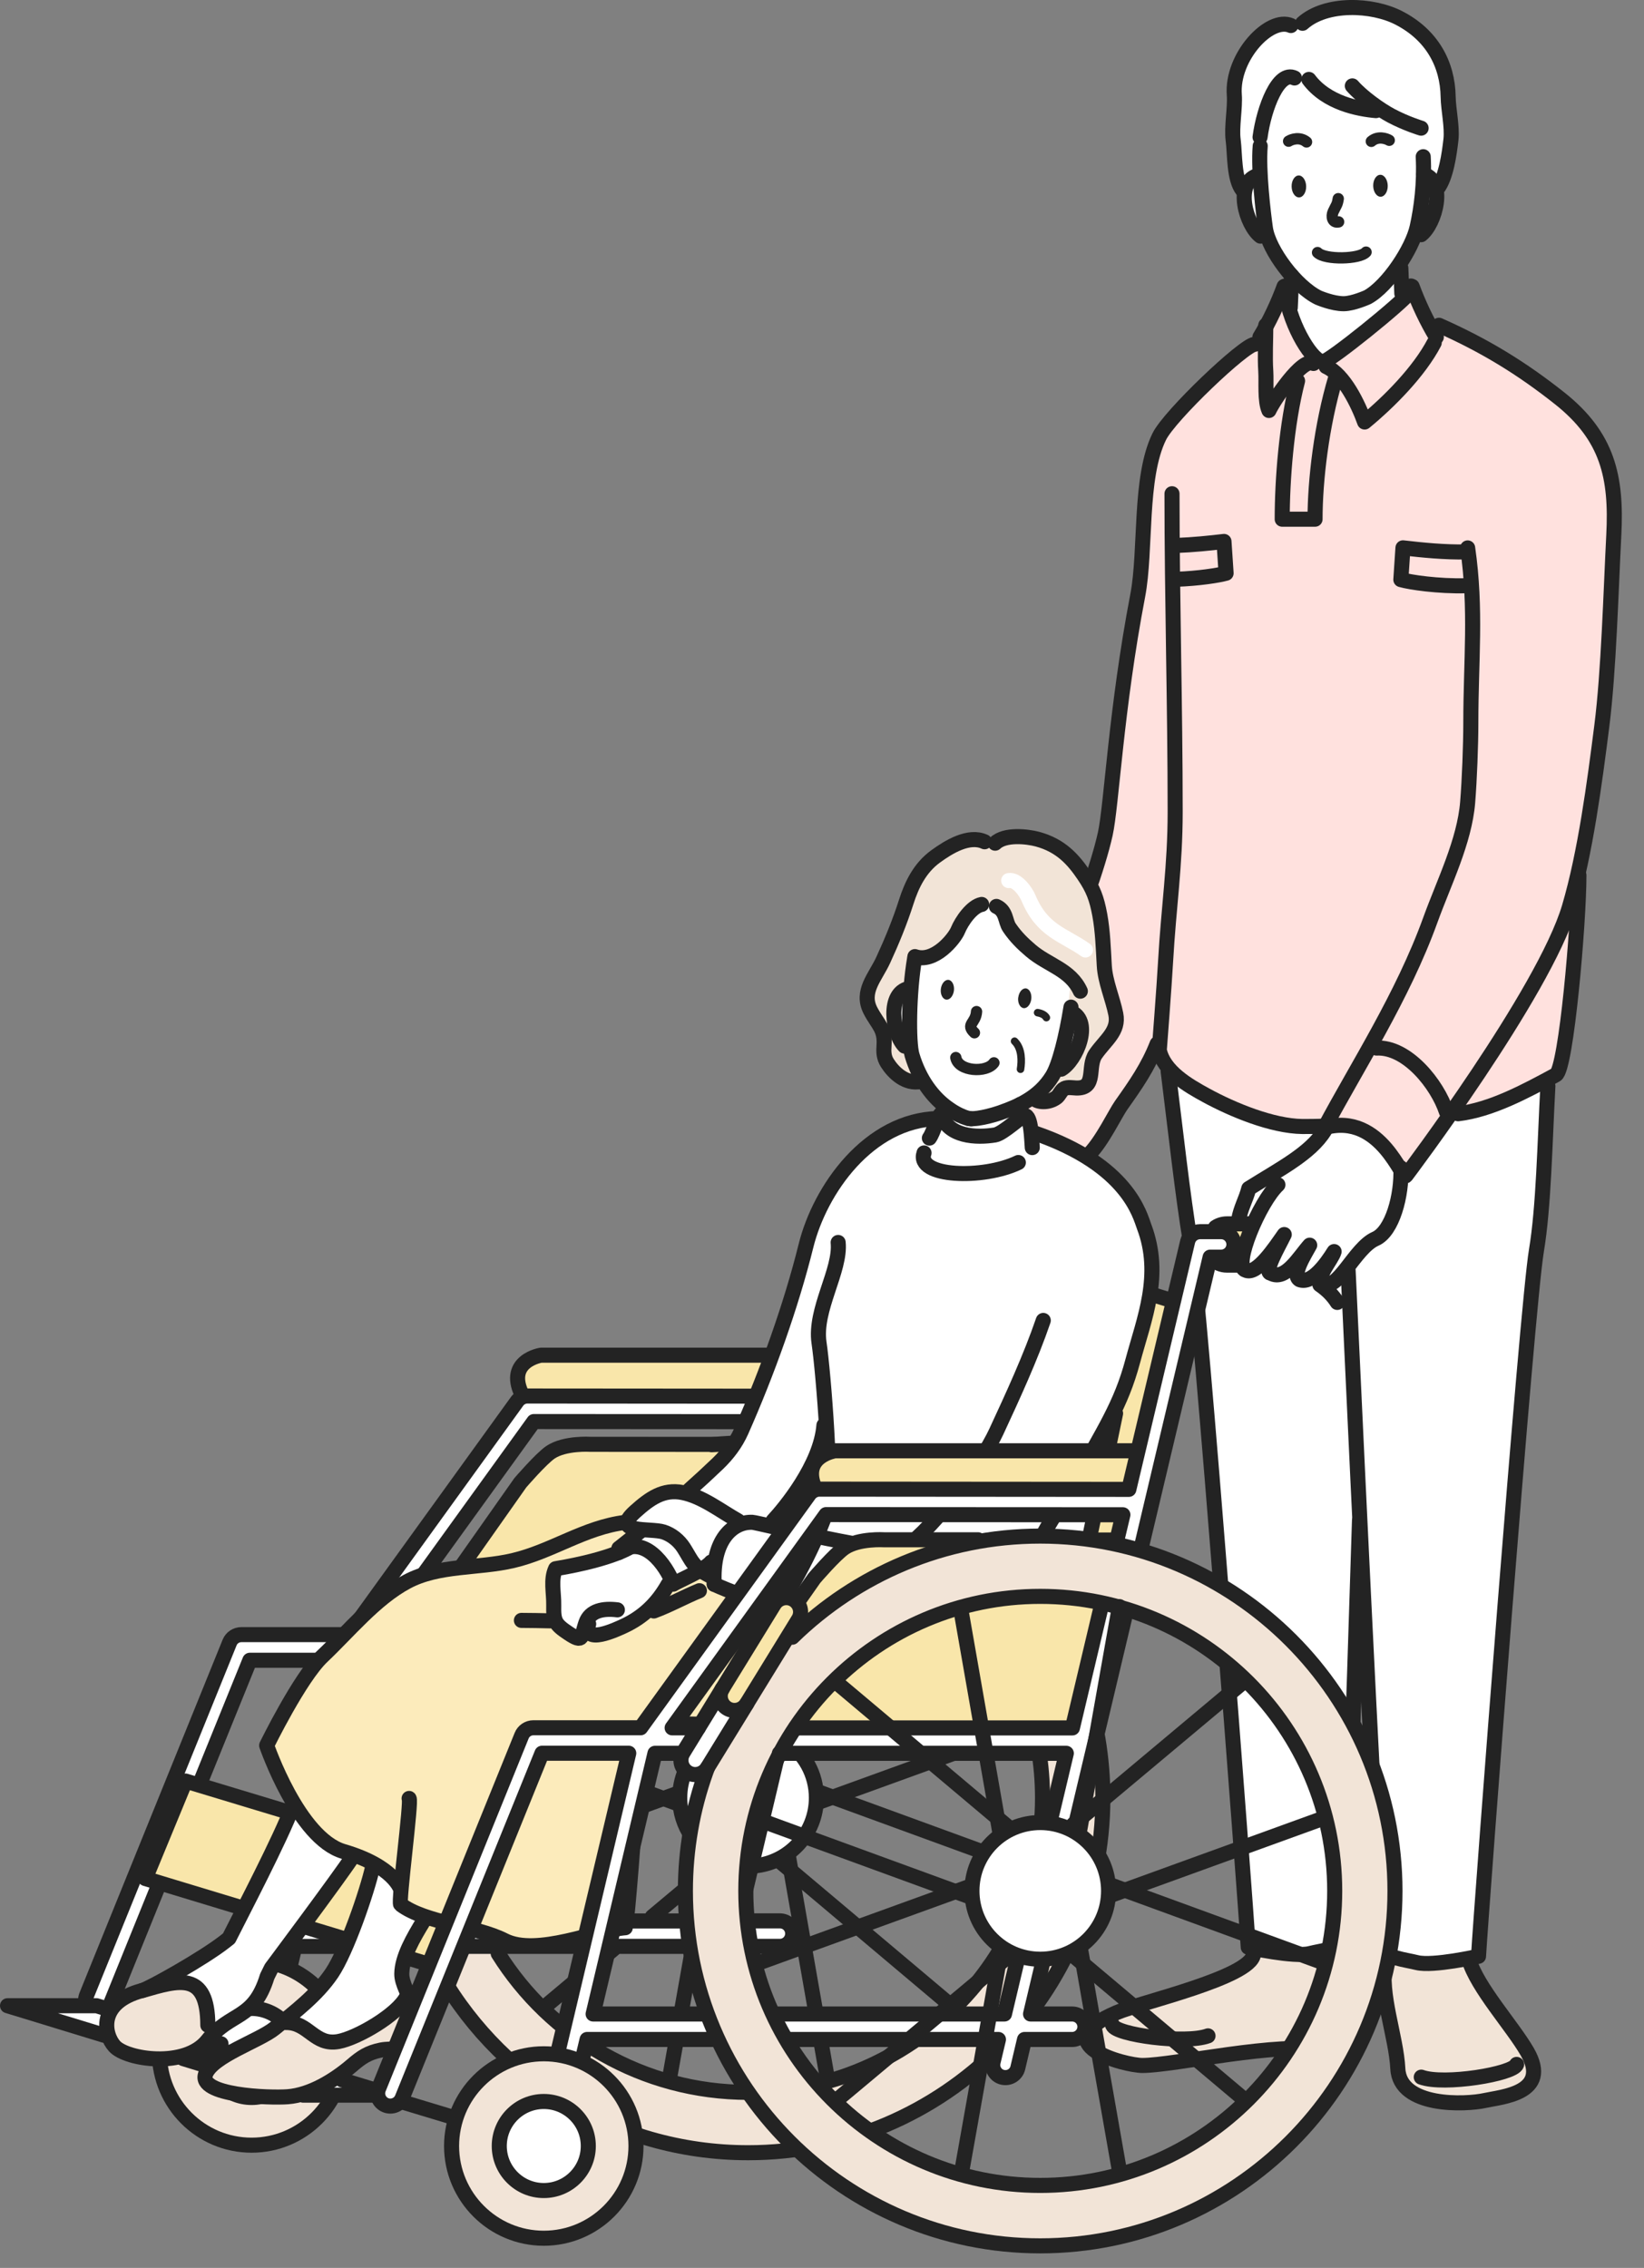
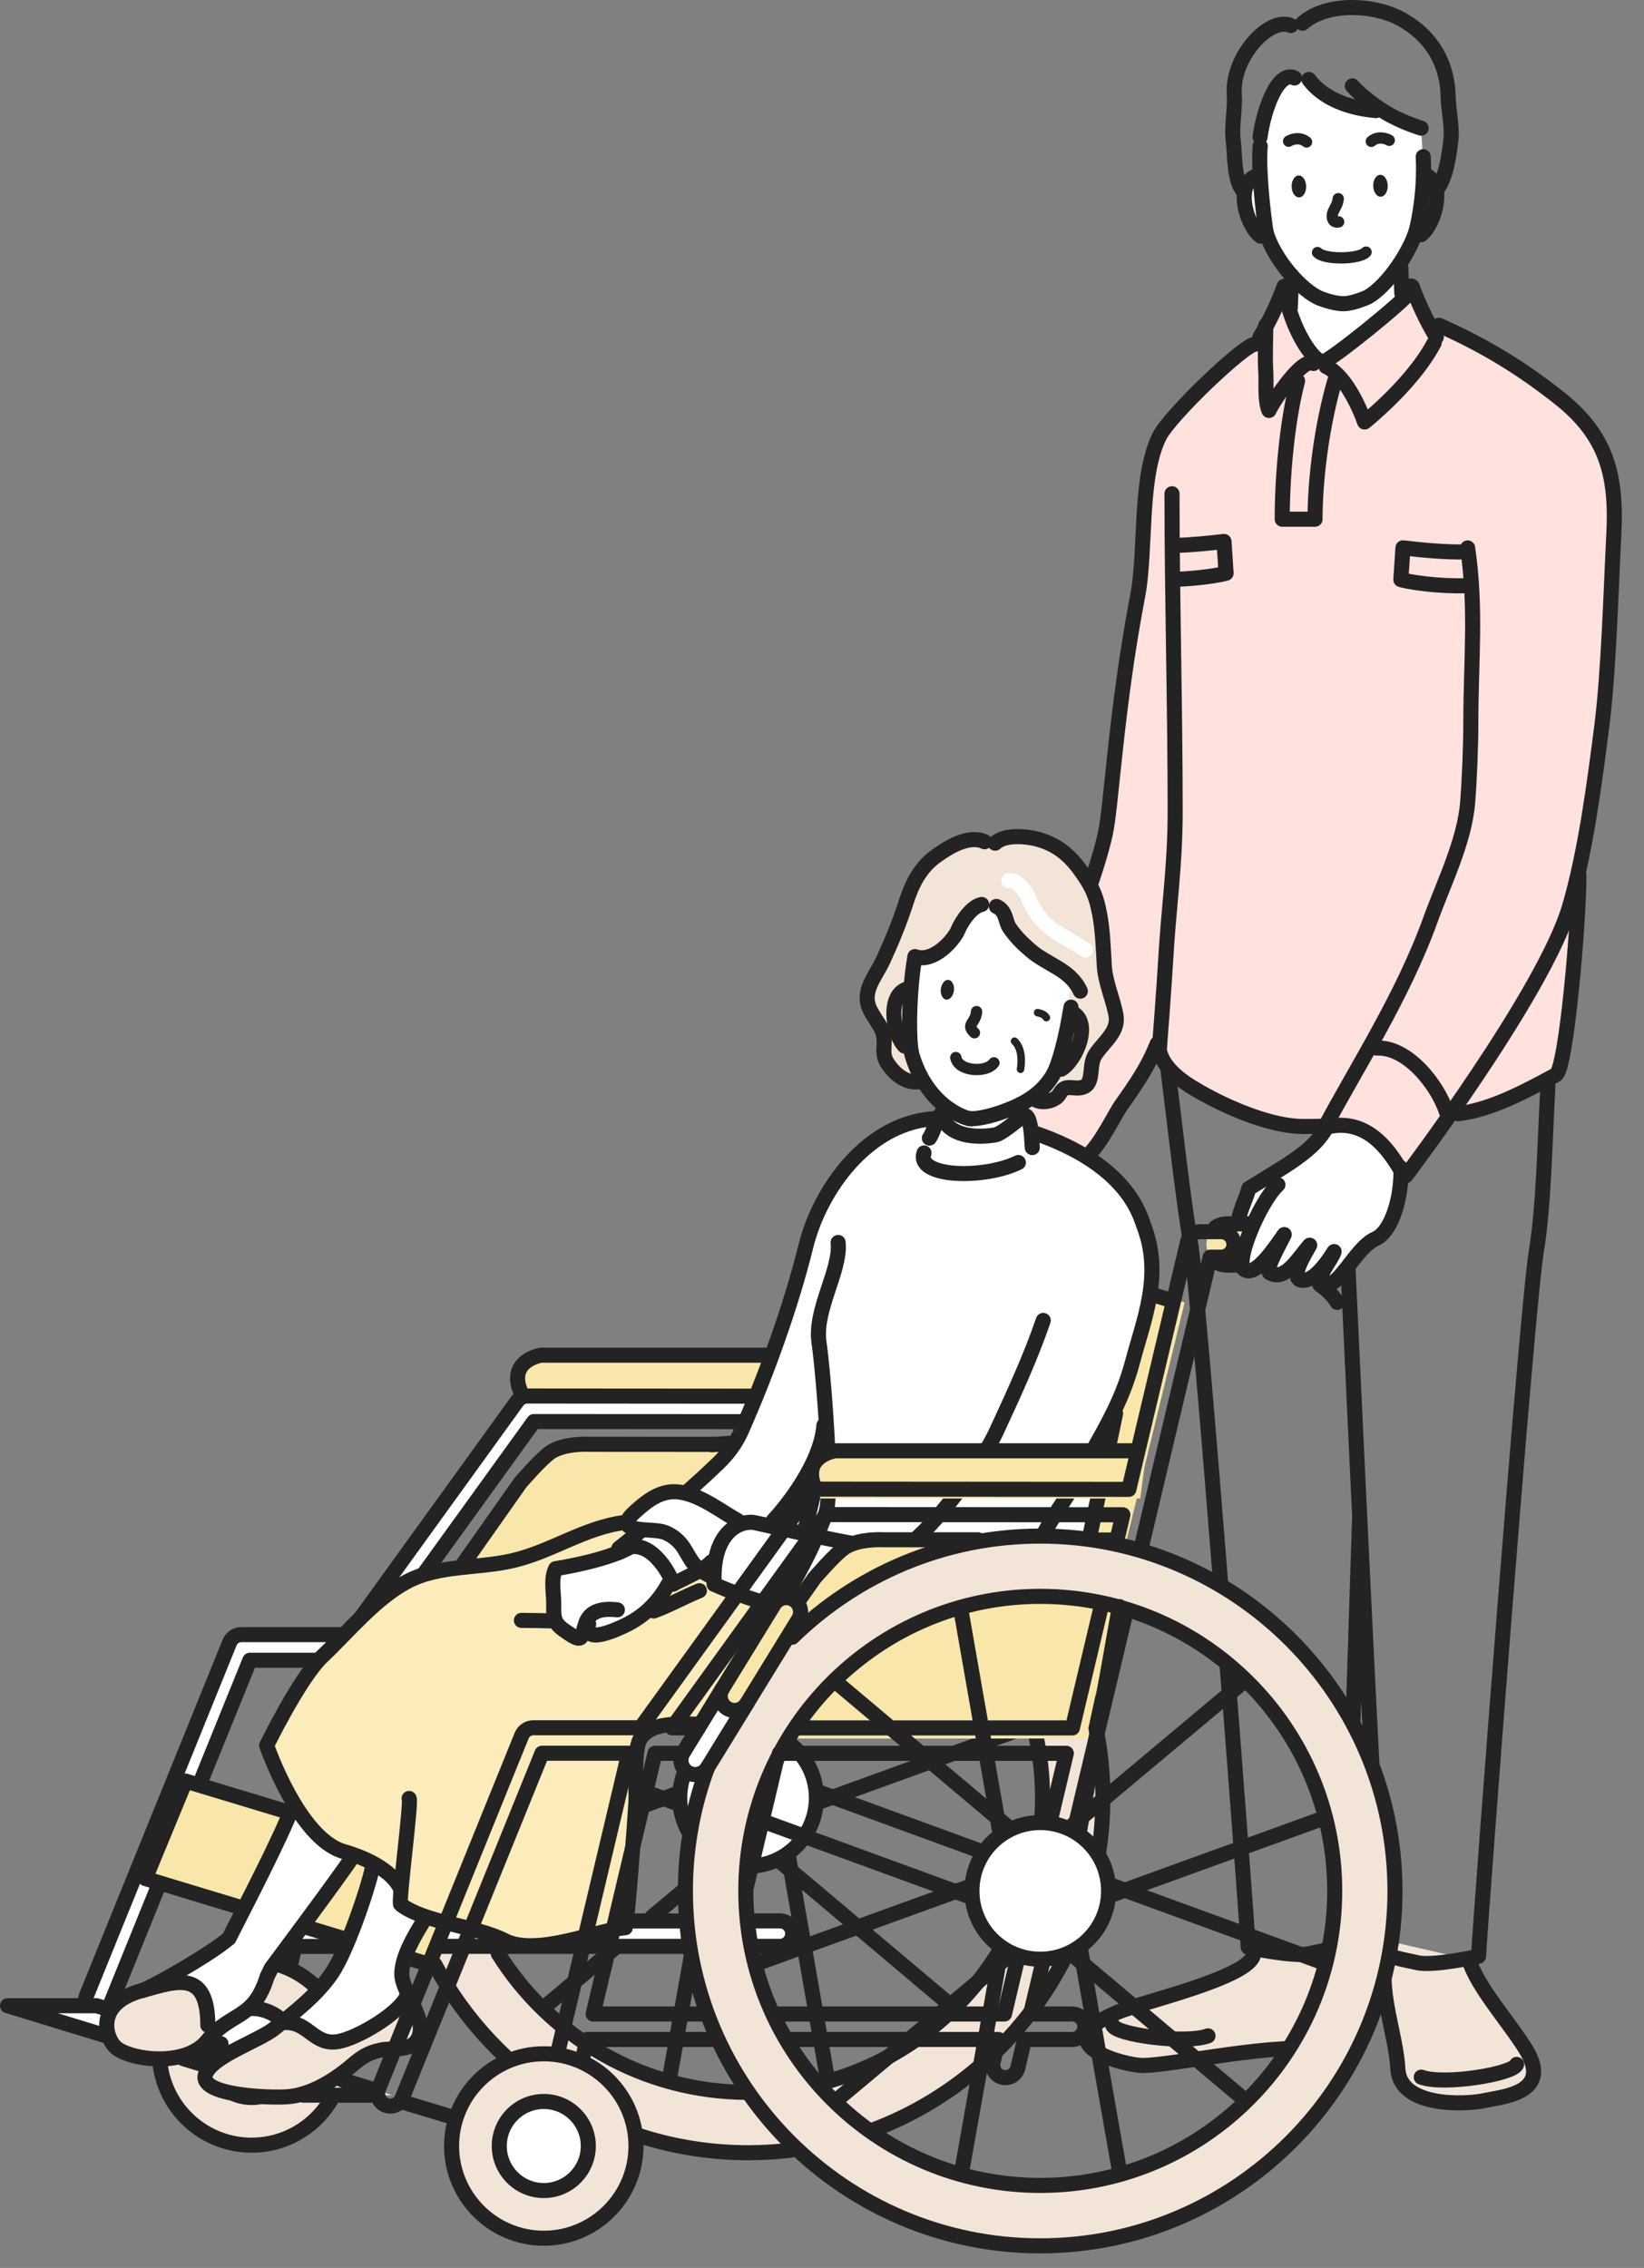
<svg xmlns="http://www.w3.org/2000/svg" id="_レイヤー_2" data-name="レイヤー_2" viewBox="0 0 218.25 301">
  <rect x="0" y="0" width="218.25" height="301" fill="#808080" stroke="none" />
  <defs>
    <style>
      .cls-1, .cls-2, .cls-3, .cls-4, .cls-5 {
        fill: none;
      }

      .cls-6 {
        fill: #fcebbb;
      }

      .cls-7 {
        fill: #232323;
      }

      .cls-8 {
        fill: #f9e6aa;
      }

      .cls-2, .cls-3, .cls-4, .cls-5 {
        stroke-linecap: round;
        stroke-linejoin: round;
      }

      .cls-2, .cls-3, .cls-5 {
        stroke: #232323;
      }

      .cls-3 {
        stroke-width: 1.5px;
      }

      .cls-4 {
        stroke: #fff;
      }

      .cls-4, .cls-5 {
        stroke-width: 2px;
      }

      .cls-9 {
        fill: #fff;
      }

      .cls-10 {
        fill: #ffe1de;
      }

      .cls-11 {
        fill: #f2e4d7;
      }
    </style>
  </defs>
  <g id="_コンテンツ" data-name="コンテンツ">
    <g>
      <path class="cls-11" d="M195.01,260.07l-9.96-2.29c-3.1,4.22.26,11.43.52,16.78.26,5.17,9.02,4.78,11.55,4.22,2.2-.49,8.8-.93,5.63-6.47-1.97-3.44-6.64-8.51-7.74-12.24Z" />
      <path class="cls-11" d="M166.41,259.4c-.42,3.06-15,6.36-18.14,7.7-9.85,4.22,1.12,7.03,3.38,7.03,4.25,0,18.28-3.24,24.19-1.97,3.94.84,3.4-8.48,1.69-13.08l-11.12.32Z" />
-       <path class="cls-9" d="M181.49,142.16l-27.59-8.69c1.33,8.5,2.71,22.81,4.12,31.29,1.27,7.6,7.3,87.05,7.69,93.68,0,0,6.04,1.36,8.16.84,1.53-.38,4.21-.68,4.5-1.69.34-1.17,1.27-28.61,2.13-56.4,1.35,28.23,2.77,56.42,3.12,57.61.29,1.01,2.97,1.31,4.5,1.69,2.11.52,8.16-.84,8.16-.84.4-6.63,6.43-86.08,7.69-93.68,1.41-8.48,1.07-23.14,2.4-31.64l-24.89,7.84Z" />
      <path class="cls-10" d="M207.07,52.87c-5.11-4.06-10.02-7.04-16.04-9.71l-.84.21-3.1-5.17c-.84,1.27-10.62,9.79-11.46,9.82-1.32.03-4.22-4.43-5-9.18l-4.08,6.86c-1.41.06-11.27,9.42-12.66,12.24-2.69,5.46-1.71,15.09-2.86,21.1-1.85,9.67-2.76,18.34-3.38,24.34-.36,3.39-.62,5.93-.93,7.3-1.97,8.86-10.99,29.01-14.14,37.77l12.03,4.71,4.22-6.47,4.78-8.16c-.07.89.28.84.28.84.61,2.83,3.75,4.66,6.23,6.01,3.54,1.93,8.76,4.08,12.75,4.13.92,0,1.96-.01,3.06-.06-.03.06-.07.13-.1.19.42-.12.82-.19,1.21-.24.34-.02.68-.04,1.03-.06,5.91.08,8.17,7.54,8.59,6.63,0,0,2.49-3.3,5.8-8.03.38-.04.74-.09,1.09-.13,4.39-.53,8.87-2.94,12.99-5.17,1.3-.7,2.9-19.86,3.04-27.17,1.39-6.22,2.3-13.22,3.06-19.14.92-7.22,1.22-17.97,1.59-25.32.39-7.71-.8-13.08-7.17-18.15Z" />
      <path class="cls-9" d="M189.01,23.13l-.35-6.11s-5.41-1.85-6.69-3.32l-.29.87c-2.39-.33-5.87-1.29-7.92-4.03l-1.9-.19c-2.12-1.04-4.04,3.92-4.57,7.85l.03,1.19c-.1,1.1-.45,3.94-.45,3.94-3,1.03-1.42,6.55.49,8.01l.73-.65c.33,1.47,1.36,3.33,2.66,4.99.46,1.01.33,5.94.33,5.94,0,0,3.01,6.06,4.5,6.05,1.27-.01,10.13-7.31,10.13-7.31,1.27-.7-.53-4.3.14-5.2,1.21-1.64,1.83-2.95,2.19-4.42l.64.42c1.89-1.49,3.37-7.05.35-8.02Z" />
-       <path class="cls-9" d="M192.25,12.85c.29-5.08-2.15-8.2-6.54-10.47-3.54-1.83-9.67-2.08-12.79.71l.05.04-1.59.25c-2.82-1.24-7.89,4.14-7.51,9.21.13,1.72-.38,4.26-.15,5.98.24,1.84.08,5.19,1.25,6.67l1.9-1.92.79-6.33c.53-3.92,2.09-7.68,4.21-6.65l.9.27,1-.08c2.35,3.14,6.59,3.94,8.9,4.14l.07-.54c.71.5,1.4.93,1.97,1.23,1.53.81,3.03,1.35,3.66,1.55l.35,6.32,1.27.41.87,1.36c1.15-1.5,1.57-4.65,1.78-6.49.19-1.72-.47-3.96-.37-5.68Z" />
      <path class="cls-9" d="M185.97,154.99s-1.97-3.52-3.94-4.5c-1.97-.98-5.77-1.13-5.77-1.13-.56.89-1.88,2.65-3.49,3.95l-.02-.05c-1.98,1.52-4.45,2.89-6.97,4.47-.35,1.42-1.09,2.62-1.34,4.15l2.63-.84c-1.67,3.25-2.9,7.2-1.73,7.53,1.48.77,3.98-3.08,5.14-4.72-.82,1.69-2.81,5.06-1.76,5.14,1.91,1.05,3.73-2.14,5.14-3.73-.77,1.4-2.39,3.94-1.34,4.58,1.62.63,3.59-2.14,4.58-3.73-.34,1.16-2.39,3.24-1.55,4.22,1.97,1.27,4.27-4.7,7.03-5.91,2.25-.98,3.54-5.78,3.38-9.42Z" />
      <g>
        <path class="cls-5" d="M188.94,20.8c.19,3.5-.25,6.82-.8,9.3-.63,2.88-3.86,7.84-6.59,9.34,0,0-1.89.86-3.16.87-1.49.01-3.38-.81-3.38-.81-2.97-1.45-6.6-6.3-7.02-9.22-.26-1.83-.97-7.67-.69-10.9" />
        <path class="cls-3" d="M177.66,26.37c-.13.85-.27.85-.67,1.72-.29.63-.12,1.54.72,1.36" />
        <path class="cls-7" d="M182.3,24.68c.02.81.47,1.45,1,1.43.53-.01.95-.68.93-1.48-.02-.8-.47-1.45-1-1.43-.53.01-.95.68-.93,1.48Z" />
        <path class="cls-7" d="M171.47,24.77c.02.81.47,1.45,1,1.43.53-.01.95-.68.93-1.48-.02-.8-.47-1.45-1-1.43-.53.01-.95.68-.93,1.48Z" />
        <path class="cls-3" d="M182.05,18.76c.89-.76,2-.37,2.38-.14" />
        <path class="cls-3" d="M173.45,18.84c-.91-.74-2.01-.34-2.38-.1" />
        <path class="cls-3" d="M174.91,33.52c.99,1,5.6.9,6.44-.06" />
        <line class="cls-5" x1="185.97" y1="35.57" x2="186.1" y2="38.96" />
        <line class="cls-5" x1="171.48" y1="36.59" x2="171.29" y2="40.84" />
        <path class="cls-5" d="M155.08,142.18c.96,7.7,1.94,16.59,2.94,22.58,1.27,7.6,7.3,87.05,7.69,93.68,0,0,6.04,1.36,8.16.84,1.53-.38,4.21-.68,4.5-1.69.34-1.16,1.25-28.2,2.11-55.78" />
        <path class="cls-5" d="M205.49,144.15c-.41,7.56-.56,16.09-1.52,21.81-1.27,7.6-7.3,87.05-7.69,93.68,0,0-6.04,1.36-8.16.84-1.53-.38-4.21-.68-4.5-1.69-.48-1.67-3.1-56.68-4.65-90.16" />
        <path class="cls-5" d="M195.01,260.07c1.09,3.73,5.76,8.8,7.74,12.24,3.17,5.54-3.43,5.98-5.63,6.47-2.53.56-11.29.95-11.55-4.22-.22-4.34-2.46-9.9-1.65-14.1" />
        <path class="cls-5" d="M201.34,273.99c-.42,1.27-9.65,2.8-12.66,1.69" />
        <path class="cls-5" d="M166.85,23.33c-3,1.03-1.42,6.55.49,8.01" />
        <path class="cls-5" d="M189.01,23.13c3.02.97,1.54,6.53-.35,8.02" />
        <path class="cls-5" d="M170.64,38.84c.78,4.75,3.68,9.22,5,9.18.84-.02,10.62-7.92,11.46-9.18" />
        <path class="cls-5" d="M170.85,38.2c-.16-.09-.04-.37-.38-.18-.8,2.19-1.96,4.68-3.21,6.72" />
        <path class="cls-5" d="M187.09,38.2c.16-.09.04-.37.38-.18.8,2.19,1.96,4.68,3.21,6.72" />
        <path class="cls-5" d="M194.61,77.74c-3.66.1-7.43-.46-8.64-.81l.28-4.22c2.56.3,5.6.6,8.36.54" />
        <path class="cls-5" d="M156.18,76.88c2.93-.1,5.6-.52,6.59-.8l-.28-4.22c-1.92.23-4.12.45-6.26.53" />
        <path class="cls-5" d="M173.76,10.54c2.35,3.14,6.59,3.94,8.9,4.14" />
        <path class="cls-5" d="M179.53,11.4c1.28,1.47,3.67,3.17,5.16,3.96,2,1.06,3.97,1.65,3.97,1.65" />
        <path class="cls-5" d="M171.85,10.35c-2.12-1.04-4.04,3.92-4.57,7.85" />
        <path class="cls-5" d="M172.92,3.09c3.12-2.79,9.25-2.54,12.79-.71,4.39,2.26,6.47,6.13,6.54,10.47.03,1.73.56,3.96.37,5.68-.21,1.84-.63,4.99-1.78,6.49" />
        <path class="cls-5" d="M171.37,3.39c-2.82-1.24-7.89,4.14-7.51,9.21.13,1.72-.38,4.26-.15,5.98.24,1.84.08,5.19,1.25,6.67" />
        <path class="cls-5" d="M177.32,50.13c-1.88,6.29-2.74,13.61-2.74,18.78h-4.36c0-5.17.56-12.66,2.04-18.36" />
        <path class="cls-5" d="M168.04,43.17c0,2.03-.13,4.1,0,6.12.09,1.45-.15,3.91.42,5.19.6-1.31,4.46-7.15,5.91-6.24" />
        <path class="cls-5" d="M176.05,48.65c2.39,1.07,4.27,5.03,5.11,7.36,3.27-2.69,7.23-6.68,9.24-10.52" />
        <path class="cls-5" d="M166.56,45.7c-1.41.06-11.27,9.42-12.66,12.24-2.69,5.46-1.71,15.09-2.86,21.1-2.9,15.13-3.47,27.85-4.31,31.65-1.97,8.86-9.93,26.69-13.08,35.45" />
        <path class="cls-5" d="M191.03,43.17c6.02,2.67,10.92,5.65,16.04,9.71,6.37,5.06,7.57,10.43,7.17,18.15-.38,7.35-.67,18.09-1.59,25.32-.96,7.54-2.18,16.84-4.31,24.05-3.38,11.39-21.66,35.59-21.66,35.59-.46,1.01-3.24-8.44-10.83-6.33,4.22-7.95,10.37-17.4,14.04-27.57,1.81-5,4.53-10.41,4.95-15.61.24-2.94.42-7.6.42-10.55,0-8.23.76-15.04-.42-23.21" />
        <path class="cls-5" d="M193.57,147.82c4.39-.53,8.87-2.94,12.99-5.17,1.36-.74,3.05-20.11,3.05-26.48" />
        <path class="cls-5" d="M155.59,65.53c0,14.07.42,28.2.42,42.2,0,7.22-.87,12.71-1.27,19.83-.18,3.27-.84,11.81-.84,11.81.61,2.83,3.75,4.66,6.23,6.01,3.54,1.93,8.76,4.08,12.75,4.13.89,0,1.87,0,2.92-.05" />
        <path class="cls-5" d="M182.73,139.1c4.09-.22,8.09,4.83,9.28,8.44" />
        <path class="cls-5" d="M144.62,153.16c1.69-1.69,3.46-5.4,4.22-6.47,1.92-2.71,3.56-5.05,4.78-8.16" />
        <path class="cls-5" d="M166.41,259.4c-.42,3.06-15,6.36-18.14,7.7-9.85,4.22,1.12,7.03,3.38,7.03,4.25,0,18.28-3.24,24.19-1.97,3.94.84,3.4-8.48,1.69-13.08" />
        <path class="cls-5" d="M147.71,268.79c.42,1.27,9.65,2.52,12.66,1.41" />
        <rect class="cls-1" x="209.39" y="60.68" width="8.86" height="19.83" />
      </g>
      <path class="cls-11" d="M52.2,238.61c0,25.97,21.13,47.1,47.1,47.1s47.1-21.13,47.1-47.1-21.13-47.1-47.1-47.1-47.1,21.13-47.1,47.1ZM60.22,238.61c0-21.55,17.53-39.09,39.09-39.09s39.09,17.53,39.09,39.09-17.53,39.09-39.09,39.09-39.09-17.53-39.09-39.09Z" />
      <path class="cls-11" d="M21.16,272.47c0,6.75,5.49,12.24,12.24,12.24s12.24-5.49,12.24-12.24-5.49-12.24-12.24-12.24-12.24,5.49-12.24,12.24Z" />
      <circle class="cls-9" cx="33.4" cy="272.47" r="5.91" />
      <path class="cls-8" d="M73.09,192.73c-1.27.84-4.02,4.06-4.02,4.06l-14.97,21.26,49.58-.4,7.17-25.95-32.49-.02s-3.38-.22-5.27,1.05Z" />
      <path class="cls-8" d="M69.93,186.19l41.49-.11,1.76-6.22h-41.35s-5.49.84-1.9,6.33Z" />
      <circle class="cls-9" cx="99.31" cy="238.61" r="9.07" />
      <path class="cls-9" d="M137.74,151.14l-17.2-.03c-.78,0-1.46.54-1.64,1.3l-7.81,32.91-41.07-.03c-.54,0-1.05.26-1.37.7l-22.37,30.97h-14.24c-.69,0-1.31.42-1.56,1.05l-18.99,46.84c-.35.86.07,1.85.93,2.2.86.35,1.85-.07,2.2-.93,0,0,17.74-43.77,18.56-45.78h11.52l-9.33,39.3c-.21.91.35,1.82,1.25,2.03.91.22,1.82-.35,2.03-1.25,0,0,.18-.77.5-2.1h54.62l-.71,2.99c-.21.91.35,1.82,1.25,2.03.91.22,1.82-.35,2.03-1.25,0,0,.32-1.36.89-3.77h6.32c.93,0,1.69-.75,1.69-1.69s-.75-1.69-1.69-1.69h-5.52c5.62-23.69,23.33-98.32,23.84-100.45,2.27,0,15.87.02,15.87.02.93,0,1.69-.75,1.69-1.69,0-.93-.75-1.69-1.68-1.69ZM94.56,254.95h-54.62c2.44-10.29,7.52-31.71,8.21-34.6h54.62l-8.21,34.6ZM103.57,216.97h-53.13c5.55-7.68,19.66-27.22,20.43-28.3,1.46,0,32.22.02,39.41.02l-6.71,28.27Z" />
      <polygon class="cls-8" points="19.43 249.1 57.97 260.63 63.45 247.91 24.91 236.38 19.43 249.1" />
      <g>
        <g>
          <path class="cls-5" d="M57.74,260.75c7.94,14.84,23.59,24.96,41.57,24.96,25.97,0,47.1-21.13,47.1-47.1,0-21.1-13.95-39.01-33.11-44.98M55.67,220.86c-2.24,5.48-3.47,11.47-3.47,17.74,0,5.53.96,10.84,2.72,15.77M103.89,191.72c-1.51-.15-3.04-.22-4.59-.22s-3.23.08-4.81.24M63.52,254.31c-2.12-4.81-3.3-10.12-3.3-15.71,0-6.36,1.53-12.37,4.23-17.68M110.92,201.28c15.9,4.96,27.48,19.82,27.48,37.33,0,21.55-17.53,39.09-39.09,39.09-13.97,0-26.26-7.37-33.17-18.42" />
          <path class="cls-5" d="M95.87,247c-3.3-1.35-5.63-4.6-5.63-8.4,0-5.01,4.06-9.07,9.07-9.07.26,0,.52.01.78.03" />
          <path class="cls-5" d="M104.37,231.08c2.42,1.63,4.01,4.39,4.01,7.53,0,4.74-3.64,8.64-8.28,9.04" />
          <line class="cls-5" x1="104.59" y1="230.29" x2="106.99" y2="216.8" />
          <line class="cls-5" x1="92.23" y1="221.04" x2="93.85" y2="230.3" />
          <line class="cls-5" x1="94.92" y1="230.02" x2="83.68" y2="220.56" />
          <line class="cls-5" x1="61.94" y1="229.16" x2="89.78" y2="239.32" />
          <line class="cls-5" x1="90" y1="238" x2="61.95" y2="248.16" />
          <line class="cls-5" x1="86.6" y1="254.38" x2="95.11" y2="247.26" />
          <line class="cls-5" x1="72.37" y1="266.3" x2="81.44" y2="258.7" />
          <line class="cls-5" x1="91.88" y1="258.98" x2="88.92" y2="275.64" />
          <line class="cls-5" x1="94.16" y1="246.17" x2="92.69" y2="254.41" />
          <line class="cls-5" x1="109.85" y1="275.92" x2="104.64" y2="246.2" />
          <line class="cls-5" x1="103.57" y1="247.08" x2="126.26" y2="266.19" />
          <line class="cls-5" x1="136.79" y1="248.1" x2="108.7" y2="237.84" />
          <line class="cls-5" x1="108.56" y1="239.24" x2="136.54" y2="229.1" />
          <line class="cls-5" x1="126.03" y1="211.1" x2="104.11" y2="229.45" />
        </g>
        <path class="cls-5" d="M21.16,272.47c0,6.75,5.49,12.24,12.24,12.24s12.24-5.49,12.24-12.24-5.49-12.24-12.24-12.24-12.24,5.49-12.24,12.24ZM27.49,272.47c0-3.26,2.65-5.91,5.91-5.91s5.91,2.65,5.91,5.91-2.65,5.91-5.91,5.91-5.91-2.65-5.91-5.91Z" />
        <path class="cls-5" d="M26.72,236.25c3.33-8.22,6.13-15.13,6.45-15.9h11.52l-9.33,39.3M58.53,258.32h35.23l-.71,2.99c-.21.91.35,1.82,1.25,2.03.91.22,1.82-.35,2.03-1.25,0,0,.32-1.36.89-3.77h6.32c.93,0,1.69-.75,1.69-1.69s-.75-1.69-1.69-1.69h-5.52c5.62-23.69,23.33-98.32,23.84-100.45,2.27,0,15.87.02,15.87.02.93,0,1.69-.75,1.69-1.69,0-.93-.75-1.69-1.68-1.69l-17.2-.03c-.78,0-1.46.54-1.64,1.3l-7.81,32.91-41.07-.03c-.54,0-1.05.26-1.37.7l-22.37,30.97h-14.24c-.69,0-1.31.42-1.56,1.05l-18.99,46.84c-.35.86.07,1.85.93,2.2.86.35,1.85-.07,2.2-.93,0,0,2.85-7.03,6.31-15.58M38.65,260.43s.18-.77.5-2.1h10.1M39.95,254.95c2.44-10.29,7.52-31.71,8.21-34.6h54.62l-8.21,34.6h-34.98M103.57,216.97h-53.13c5.55-7.68,19.66-27.22,20.43-28.3,1.46,0,32.22.02,39.41.02l-6.71,28.27Z" />
        <path class="cls-5" d="M55.4,216.21l13.67-19.41s2.76-3.21,4.02-4.06c1.9-1.27,5.27-1.05,5.27-1.05l30.59.02" />
        <path class="cls-5" d="M111.49,179.86h-39.66s-4.65.72-2.59,5.11" />
      </g>
      <polygon class="cls-8" points="148.27 209.71 116.48 200.43 125.49 163.57 157.27 172.86 148.27 209.71" />
      <polygon class="cls-9" points="12.82 266.2 1 266.2 17.53 271.25 29.34 271.25 12.82 266.2" />
      <polygon class="cls-9" points="52.06 278.07 33.35 272.38 21.54 272.38 40.24 278.07 52.06 278.07" />
      <path class="cls-11" d="M20.09,263.64c-.59.3-1.02.5-1.21.55-5.99,1.6-5.07,5.85-3.68,7.39,1.59,1.78,9.39,2.97,12.35-.76.04-.05.07-.09.11-.13.27-8.26-2.07-8.16-7.56-7.04Z" />
      <path class="cls-9" d="M38.91,239.6c-1.69,4.5-6.82,14.28-8.51,17.65l-.6.47c-2.26,1.77-7.3,4.7-9.7,5.91,5.49-1.12,7.83-1.22,7.56,7.04,3.02-3.7,6.03-2.57,7.81-8.36l.56-1.13s9.08-12.16,10.69-14.63l-7.81-6.96Z" />
      <path class="cls-9" d="M44.94,270.95c2.14-.4,6.71-2.45,9.46-5.8-.56-1.16-1.08-2.28-1.07-3.2.03-2.86,2.59-6.47,4.28-9.28l-8.15-4.85c-.72,3.22-3.43,11.13-5.42,14.07-1.62,2.39-3.86,4.28-6.13,6.12,2.77.73,4.49,3.41,7.03,2.94Z" />
      <path class="cls-11" d="M44.94,270.95c-2.53.47-4.26-2.21-7.03-2.94-.49.39-.97.79-1.46,1.18-2.04,1.66-8.22,3.65-9.16,6.06-1.11,2.87,8.5,3.21,10.9,3.02,3.05-.24,6.19-2.17,8.51-4.15,1.28-1.1,2.16-1.7,3.87-2.05,1.37-.28,3.57.12,4.58-1.03,1.39-1.59.24-3.82-.75-5.88-2.76,3.35-7.33,5.4-9.46,5.8Z" />
      <path class="cls-6" d="M123.69,225.64l2.08-.74c-.15-.88-.41-1.75-.75-2.59-.33-.81-2.86-4.75-3.88-5.86-6.16-6.71-16.18-11.17-17.1-11.74-2.15-1.33-3.95-1.51-6.41-1.82-4.86-.6-9.62-1.46-14.63-.85-5.43.67-9.68,3.84-14.91,5.07-4.64,1.09-9.85.54-14.08,2.8-4.22,2.25-7.8,6.67-11.24,9.92-2.99,2.83-7.38,11.82-7.38,11.82,0,0,4.23,12.33,10.2,14.07,6.75,1.97,7.6,5.06,7.6,5.06l.06-.02c-.1,1.15-.14,1.93-.06,1.99,3.24,2.46,9.95,2.83,13.78,4.78,4.28,2.18,12.38-1.41,16.04-1.69.27-.8,2.02-22.43,2.22-25.53l38.45-4.67c.34-.06.67-.13.97-.18l-.96.18Z" />
      <path class="cls-9" d="M151.89,162.8c-.57-1.51-4.11-9.49-15.16-12.73l-.42-2.39s-2.39,4.08-8.16,2.67c-2.14-.52-2.81-2.39-2.81-2.39l-.77.49c-9.28.21-15.73,9.47-17.57,16.89-.9,3.62-2.04,7.43-3.35,11.24-1.57,4.56-3.36,9.12-5.25,13.37-.73,1.63-1.78,3.02-3.08,4.28-.43.41-.86.82-1.3,1.23-3.74,3.49-7.84,6.89-11.86,10.03l1.2-.19s2.48.16,3.62,1.25c1.11,1.05,1.96,2.54,2.39,3.7.59-.4,4.17-1.88,5.02-2.93l.63-.45c-.19.97-.28,2.09-.21,3.4,2.58,1.17,5.52,2.15,8.4,3-.4.53,18.78,3.2,18.47,3.47,0,0,.98,1.83,3.33,5.55.45.71,1.63.15,2.37.15,10.69,0,13.85-1.2,13.85-1.2,0-1.65,4.5-22.03,7.14-35.01.78-1.72,1.44-3.49,2-5.59,1.5-5.63,3.94-11.41,1.51-17.84ZM109.66,200.78c-.33.93-.74,1.96-1.21,3.02l-4.48-.87c-1.02-.23-1.91-.43-2.6-.58l2.31-1.64s4.54-5.75,5.04-10.02c.8,4.57,1.39,8.84.94,10.09Z" />
      <path class="cls-9" d="M87.86,207.11c-2.12-2.12-4.01-1.9-4.01-1.9,0,0-2.32,1.69-10.09,2.99-.68,1.46-.22,3.16-.25,4.82-.04,2.14.17,2.56,1.96,3.75,2.05,1.36,1.64.49,2.32-1.42.2-.56.37.21.37.21-.79,2.85,3.7.72,4.69.26,2.52-1.18,5.05-4.02,6.49-6.59,0,0-.84-1.48-1.48-2.11Z" />
      <path class="cls-9" d="M84.32,200.61c-3.31,2.98,2.06,2.15,3.75,2.7,1.1.35,2.07,1.15,2.69,2.11,1.11,1.75,1.2,2.6,3.64,3.79,0,0-.21-1.58.95-4.01,1.16-2.43,2.64-3.38,2.64-3.38-2.34-1.31-4.73-3.22-7.38-3.75-2.55-.51-4.35.78-6.28,2.53Z" />
      <path class="cls-11" d="M148.13,134.59c-.42-2.1-1.42-4.32-1.53-6.45-.12-2.26-.19-4.57-.6-6.74-.41-2.19-.86-3.4-2.11-5.25-1.38-2.03-3.03-3.95-6.18-4.79-1.32-.35-4.3-.71-5.6.54v.02s-1.39-.21-1.39-.21c-2.08-.96-4.74.66-6.51,1.95-2.06,1.5-3.15,3.7-3.9,6.05-.82,2.58-1.91,5.23-3.04,7.68-1.06,2.31-3.01,4.2-1.7,6.73.99,1.9,1.96,2.41,1.8,4.64-.06.84-.04,1.57.44,2.32.8,1.26,2.05,3.24,5.12,2.5l-1.47-3.54.42-12.65.17-.31c2.39.3,4.71-2.59,5.14-3.64.21-.51.58-1.16,1.03-1.76.61-.8,1.37-1.51,2.18-1.65l11.88,10.25-2.36,10.64-2.63,4.86c.36.47,1.88.69,3-.17.34-.27.6-.95,1-1.15.46-.22,1.06-.09,1.57-.08,2.8.09,1.43-2.82,2.58-4.48,1.31-1.89,3.14-3.05,2.69-5.32Z" />
      <path class="cls-9" d="M141.79,134.09s.22-3,.41-4.01l-1.93-1.7c-1.13-.68-2.35-1.29-3.42-2.2-1.13-.95-2.03-1.85-2.86-3.07-.34-.49-.41-1.17-.69-1.77l-1.33-1.38-1.66.08c-.75.14-1.51.85-2.11,1.65-.46.6-.82,1.26-1.03,1.76-.46,1.13-3.13,4.41-5.71,3.5l.33.96c-.18,1.24-.67,3.44-.67,3.44-3.88-.1-2.22,6.02-.6,7.66,0,0,.9.88,1,1.21.96,3.21,2.38,5.23,4.53,6.68,0,0-1.08.97-1.14,1.46.89,1.09,2.37,1.99,4.92,2.53,2.55.54,5.59-3.42,5.59-3.42l.12-1c1.36-.99,2.64-2.3,3.64-3.93.17-.28,2.07-1.05,2.07-1.05,1.99-1.16,3.55-7.03.51-7.43Z" />
      <g>
        <path class="cls-5" d="M128.93,148.5c-1.42-.19-2.93-1.31-2.93-1.31-2.15-1.45-3.96-3.93-4.92-7.15-.51-1.7-.44-8.27.34-12.84" />
        <path class="cls-5" d="M128.58,148.45c1.42.19,4.11-.74,4.11-.74,2.45-.85,5.25-2.03,7.01-4.89.93-1.51,1.85-5.24,2.48-9.15" />
        <path class="cls-3" d="M129.64,134.26c-.1,1.58-1.49,1.66-.28,2.81" />
-         <path class="cls-7" d="M135.17,132.39c-.08.72.24,1.35.72,1.41.48.06.93-.49,1.02-1.21.08-.72-.24-1.35-.71-1.41-.48-.05-.93.49-1.02,1.21Z" />
        <path class="cls-7" d="M124.9,131.26c-.08.72.24,1.35.72,1.41.48.06.93-.49,1.02-1.21.08-.72-.24-1.35-.72-1.41-.48-.05-.93.49-1.02,1.21Z" />
        <path class="cls-3" d="M126.89,140.36c.32,1.86,4.11,2.08,5.06.7" />
        <line class="cls-5" x1="135.45" y1="146.58" x2="135.67" y2="148.23" />
        <path class="cls-5" d="M18.88,264.19c4.86-1.4,8.68-2.63,8.71,4.6" />
        <path class="cls-5" d="M120.69,131.18c-2.98.57-2.22,6.02-.6,7.66" />
        <path class="cls-5" d="M142.29,134.35c2.73,1.32.58,6.39-1.4,7.55" />
        <path class="cls-5" d="M122.67,153.02c-1.12,3.24,7.88,3.52,12.52,1.27" />
        <path class="cls-5" d="M148.1,187.59c-2.67,13-6.86,32.06-6.87,33.65,0,0-3.16,1.2-13.85,1.2-8.99,0-25.25-7.95-25.25-7.95,1.97-1.69,5.84-8.93,7.52-13.71.94-2.66-.33-18.6-.92-22.58-.65-4.4,2.92-9.6,2.54-13.3" />
        <path class="cls-5" d="M96,234.95c1.21-2.86,3.88-4.98,7.17-4.64" />
        <path class="cls-2" d="M134.69,138.19c1.01.98.96,2.67.79,3.72" />
        <path class="cls-5" d="M130.32,120.04c-1.31.25-2.66,2.23-3.15,3.42-.46,1.13-3.13,4.41-5.71,3.5" />
        <path class="cls-5" d="M132.28,120.3c1.34.6,1.15,1.97,1.72,2.81.83,1.22,1.74,2.12,2.86,3.07,2.28,1.94,5.26,2.51,6.56,5.37" />
        <path class="cls-5" d="M130.71,111.72c-2.08-.96-4.74.66-6.51,1.95-2.06,1.5-3.15,3.7-3.9,6.05-.82,2.58-1.91,5.23-3.04,7.68-1.06,2.31-3.01,4.2-1.7,6.73.99,1.9,1.96,2.41,1.8,4.64-.06.84-.04,1.57.44,2.32.8,1.26,2.43,2.88,4.47,2.44" />
        <path class="cls-5" d="M132.11,111.91c1.3-1.25,4.29-.89,5.6-.54,3.15.84,4.8,2.76,6.18,4.79,1.25,1.84,1.7,3.06,2.11,5.25.4,2.18.47,4.48.6,6.74.11,2.12,1.11,4.35,1.53,6.45.45,2.27-1.38,3.43-2.69,5.32-1.15,1.66.22,4.58-2.58,4.48-.51-.02-1.11-.15-1.57.08-.4.19-.66.88-1,1.15-1.12.86-2.64.64-3,.17" />
        <path class="cls-2" d="M138.91,135.06c-.15-.28-.51-.54-1.16-.66" />
        <path class="cls-5" d="M137.42,150.4c12.37,4.26,13.92,10.94,14.47,12.4,2.43,6.44,0,12.21-1.51,17.84-1.57,5.88-3.87,9.17-7.67,16.13-1.3,2.38-2.53,3.8-4.29,7.03-1.37,2.53-3.52,5.35-5.63,7.31-5.08,4.73-8.41,6.3-15.94,4.97-2.7-.48-4.81-.4-7.69-1.17-4.37-1.18-9.91-2.62-14.35-4.64" />
        <path class="cls-5" d="M85.05,203.19c-.96.78-1.93,1.54-2.89,2.3" />
        <path class="cls-5" d="M124.57,148.45c-9.28.21-15.73,9.47-17.57,16.89-1.97,7.94-5.14,16.81-8.6,24.61-.73,1.63-1.78,3.02-3.08,4.28-1.22,1.17-2.48,2.33-3.77,3.48" />
        <path class="cls-5" d="M83.01,202.05c-5.43.67-9.68,3.84-14.91,5.07-4.64,1.09-9.85.54-14.08,2.8-4.22,2.25-7.8,6.67-11.24,9.92-2.99,2.83-7.38,11.82-7.38,11.82,0,0,4.23,12.33,10.2,14.07,6.75,1.97,7.6,5.06,7.6,5.06" />
        <path class="cls-5" d="M86.8,213.81c2.06-.76,3.88-1.79,6.05-2.69" />
        <path class="cls-5" d="M69.22,215.06c1.26,0,2.52.03,3.8.06" />
        <path class="cls-5" d="M54.31,238.69c.36.24-1.47,13.81-1.12,14.07,3.24,2.46,9.95,2.83,13.78,4.78,4.28,2.18,12.38-1.41,16.04-1.69.28-.84,1.29-14.39,1.41-16.6.1-1.78-.35-6.91.56-8.44,1.68-2.81,7.12-1.79,10.13-1.97,13.79-.84,24.42-2.36,29.54-3.38" />
        <path class="cls-5" d="M49.46,247.83c-.72,3.22-3.43,11.13-5.42,14.07-1.97,2.9-4.84,5.07-7.58,7.3-2.04,1.66-8.22,3.65-9.16,6.06-1.11,2.87,8.5,3.21,10.9,3.02,3.05-.24,6.19-2.17,8.51-4.15,1.28-1.1,2.16-1.7,3.87-2.05,1.37-.28,3.57.12,4.58-1.03,2.17-2.49-1.85-6.53-1.82-9.08.02-2.17,1.49-4.75,2.94-7.1" />
        <path class="cls-5" d="M37.92,268.43c3.07-.06,3.81,3.12,7.02,2.52,2.48-.46,7.77-3.52,9.02-5.9" />
        <path class="cls-5" d="M38.91,239.6c-1.69,4.5-6.82,14.28-8.51,17.65l-.6.47c-2.81,2.2-9.94,6.2-10.92,6.46-5.99,1.6-5.07,5.85-3.68,7.39,1.59,1.78,9.39,2.97,12.35-.76,3.06-3.86,6.12-2.63,7.92-8.49l.56-1.13s9.08-12.16,10.69-14.63" />
        <path class="cls-5" d="M138.5,175.25c-1.7,4.96-4.02,9.98-6.24,14.77-1.99,4.29-8.09,12.55-12.12,15.4-1.59,1.13-19.56-3.35-20.26-3.38-2.54-.1-5.4,2.24-5.06,8.23" />
        <path class="cls-5" d="M82.16,206.05c3.26-2.55,6.27,1.65,7.22,4.2.59-.4,4.17-1.88,5.02-2.93" />
        <path class="cls-5" d="M102.63,201.83c1.5-1.6,6.33-7.38,6.75-12.66" />
        <path class="cls-5" d="M94.4,209.22c-2.44-1.2-2.53-2.05-3.64-3.79-.62-.96-1.59-1.76-2.69-2.11-1.69-.54-7.06.28-3.75-2.7,1.94-1.74,3.73-3.03,6.28-2.53,2.65.53,5.05,2.44,7.38,3.75" />
        <path class="cls-5" d="M88.7,210.27c-1.44,2.57-3.34,4.35-5.86,5.53-1,.46-5.48,2.59-4.69-.26" />
        <path class="cls-5" d="M83.85,205.21s-2.32,1.69-10.09,2.99c-.68,1.46-.22,3.16-.25,4.82-.04,2.14.17,2.56,1.96,3.75,2.05,1.36,1.64.49,2.32-1.42.57-1.61,2.32-1.92,4.17-1.69" />
        <path class="cls-5" d="M123.38,151.05c.57-.79.98-2.66,1.55-3.23.84,3.09,4.72,3.22,7.18,2.81,1.05-.18,3.52-2.53,3.91-2.57.89-.08.93,3.27,1.02,4.25" />
        <path class="cls-4" d="M133.91,116.87c1.09-.2,2.27,1.47,2.62,2.3,1.85,4.44,4.68,4.86,7.57,6.91" />
      </g>
      <path class="cls-8" d="M112.12,205.42c-1.27.84-4.02,4.06-4.02,4.06l-14.97,21.26h51.06l5.7-26.35-32.49-.02s-3.38-.21-5.27,1.05Z" />
      <path class="cls-8" d="M166.14,162.43h-3.23c-1.51,0-2.74,1.22-2.75,2.73,0,1.51,1.22,2.74,2.74,2.75h1.76s1.48-5.48,1.48-5.48Z" />
      <path class="cls-8" d="M108.96,198.88h42.41l.84-6.33h-41.35s-5.49.84-1.9,6.33Z" />
-       <path class="cls-9" d="M162.13,163.48h-2.8c-.78,0-1.46.53-1.65,1.29l-7.81,32.91-41.07-.03c-.54,0-1.05.26-1.37.7l-22.37,30.97h-14.24c-.69,0-1.31.42-1.56,1.05l-18.99,46.84c-.35.86.07,1.85.93,2.2.86.35,1.85-.07,2.2-.93,0,0,17.74-43.77,18.56-45.78h11.52l-9.39,39.58c-.21.91.35,1.82,1.25,2.03.91.22,1.82-.35,2.03-1.25,0,0,.21-.88.57-2.38h54.62l-.71,2.99c-.22.91.34,1.82,1.25,2.03.91.21,1.82-.35,2.03-1.25,0,0,.32-1.36.89-3.77h6.33c.93,0,1.69-.76,1.69-1.69s-.76-1.69-1.69-1.69h-5.53c5.62-23.69,23.33-98.32,23.84-100.45.73,0,1.47,0,1.47,0,.93,0,1.69-.75,1.69-1.69,0-.93-.75-1.69-1.69-1.69ZM133.35,267.3h-54.62c2.48-10.45,7.53-31.72,8.21-34.6h54.62l-8.21,34.6ZM142.36,229.32h-53.13c5.55-7.68,19.66-27.22,20.43-28.3,1.46,0,32.22.02,39.41.02l-6.71,28.27Z" />
      <path class="cls-11" d="M59.95,284.82c0,6.75,5.49,12.24,12.24,12.24s12.24-5.49,12.24-12.24-5.49-12.24-12.24-12.24-12.24,5.49-12.24,12.24Z" />
      <circle class="cls-9" cx="72.19" cy="284.82" r="5.91" />
      <path class="cls-11" d="M90.99,250.96c0,25.97,21.13,47.1,47.1,47.1s47.1-21.13,47.1-47.1-21.13-47.1-47.1-47.1-47.1,21.13-47.1,47.1ZM99.01,250.96c0-21.55,17.53-39.09,39.09-39.09s39.09,17.53,39.09,39.09-17.53,39.09-39.09,39.09-39.09-17.53-39.09-39.09Z" />
      <circle class="cls-9" cx="138.1" cy="250.96" r="9.07" />
      <path class="cls-9" d="M95.9,224.12l-5.23,8.51c-.55.89-.27,2.06.62,2.61.89.55,2.06.27,2.61-.62l5.23-8.51c.55-.89.27-2.06-.62-2.61-.89-.55-2.06-.27-2.61.62Z" />
      <path class="cls-8" d="M102.77,212.94l-6.87,11.18c-.55.89-.27,2.06.62,2.61.89.55,2.06.27,2.61-.62l6.87-11.18c.55-.89.27-2.06-.62-2.61-.89-.55-2.06-.27-2.61.62Z" />
      <g>
        <g>
          <path class="cls-5" d="M93.92,234.62c-.07.18-.13.36-.2.54-1.77,4.94-2.73,10.26-2.73,15.81,0,25.97,21.13,47.1,47.1,47.1s47.1-21.13,47.1-47.1-21.13-47.1-47.1-47.1c-12.79,0-24.4,5.12-32.9,13.42M99.01,250.96c0-21.55,17.53-39.09,39.09-39.09s39.09,17.53,39.09,39.09-17.53,39.09-39.09,39.09-39.09-17.53-39.09-39.09Z" />
          <circle class="cls-5" cx="138.1" cy="250.96" r="9.07" />
          <line class="cls-5" x1="143.36" y1="242.77" x2="148.61" y2="213.23" />
          <line class="cls-5" x1="127.56" y1="213.64" x2="132.69" y2="242.96" />
          <line class="cls-5" x1="133.66" y1="242.33" x2="111.11" y2="223.35" />
          <line class="cls-5" x1="100.79" y1="241.53" x2="128.82" y2="251.77" />
          <line class="cls-5" x1="128.79" y1="250.35" x2="100.86" y2="260.47" />
          <line class="cls-5" x1="111.34" y1="278.5" x2="134.09" y2="259.46" />
          <line class="cls-5" x1="132.86" y1="259.02" x2="127.68" y2="288.16" />
          <line class="cls-5" x1="148.61" y1="288.1" x2="143.51" y2="259.05" />
          <line class="cls-5" x1="142.19" y1="259.3" x2="164.99" y2="278.49" />
          <line class="cls-5" x1="175.75" y1="260.52" x2="147.29" y2="250.12" />
          <line class="cls-5" x1="147.6" y1="251.5" x2="175.57" y2="241.36" />
          <line class="cls-5" x1="165.12" y1="223.19" x2="142.5" y2="242.13" />
        </g>
        <path class="cls-5" d="M59.95,284.82c0,6.75,5.49,12.24,12.24,12.24s12.24-5.49,12.24-12.24-5.49-12.24-12.24-12.24-12.24,5.49-12.24,12.24ZM66.28,284.82c0-3.26,2.65-5.91,5.91-5.91s5.91,2.65,5.91,5.91-2.65,5.91-5.91,5.91-5.91-2.65-5.91-5.91Z" />
        <path class="cls-5" d="M166.14,162.43h-3.23c-.58,0-1.11.17-1.55.47" />
        <path class="cls-5" d="M160.96,167.1c.5.5,1.18.81,1.94.81h1.76" />
        <line class="cls-5" x1="145.46" y1="204.39" x2="147.99" y2="204.39" />
        <path class="cls-5" d="M106.24,212.12l1.86-2.65s2.75-3.21,4.02-4.06c1.9-1.27,5.27-1.05,5.27-1.05h12.45" />
        <path class="cls-5" d="M151.61,204.96c4.78-20.16,8.81-37.11,9.04-38.11.73,0,1.47,0,1.47,0,.93,0,1.69-.75,1.69-1.69,0-.93-.75-1.69-1.69-1.69h-2.8c-.78,0-1.46.53-1.65,1.29l-7.81,32.91-41.07-.03c-.54,0-1.05.26-1.37.7l-22.37,30.97h-14.24c-.69,0-1.31.42-1.56,1.05l-18.99,46.84c-.35.86.07,1.85.93,2.2.86.35,1.85-.07,2.2-.93,0,0,17.74-43.77,18.56-45.78h11.52l-9.39,39.58M142.68,242.6c2.15-9.08,4.55-19.16,6.87-28.93M104.74,270.68h27.81l-.71,2.99c-.22.91.34,1.82,1.25,2.03.91.21,1.82-.35,2.03-1.25,0,0,.32-1.36.89-3.77h6.33c.93,0,1.69-.76,1.69-1.69s-.76-1.69-1.69-1.69h-5.53c.45-1.89.97-4.1,1.56-6.58M77.37,273.06s.21-.88.57-2.38h16.89M135.01,260.3l-1.66,7h-30.51M103.47,232.7h38.09l-2.1,8.83M93.56,267.3h-14.82c2.48-10.45,7.53-31.72,8.21-34.6h3.65M146.23,213.05l-3.86,16.28h-36.78M92.71,229.32h-3.48c5.55-7.68,19.66-27.22,20.43-28.3,1.46,0,32.22.02,39.41.02l-.81,3.41" />
        <line class="cls-5" x1="53.49" y1="279" x2="59.92" y2="280.94" />
        <polyline class="cls-5" points="28.15 271.25 29.34 271.25 28.27 270.92" />
        <polyline class="cls-5" points="13.96 266.55 12.82 266.2 1 266.2 13.82 270.12" />
        <line class="cls-5" x1="40.24" y1="278.07" x2="49.67" y2="278.07" />
        <line class="cls-5" x1="24.33" y1="273.22" x2="27.33" y2="274.14" />
        <line class="cls-5" x1="30.26" y1="272.38" x2="26.04" y2="272.38" />
        <line class="cls-5" x1="49.36" y1="277.25" x2="45.4" y2="276.04" />
        <polyline class="cls-5" points="31.93 253.15 19.29 249.32 24.63 236.38 38.07 240.44" />
        <line class="cls-5" x1="45.92" y1="257.38" x2="40.37" y2="255.7" />
        <line class="cls-5" x1="56.57" y1="260.6" x2="54.16" y2="259.87" />
        <path class="cls-5" d="M150.73,192.55h-39.88s-4.2.65-2.85,4.48" />
        <line class="cls-5" x1="153.23" y1="171.89" x2="155.17" y2="172.49" />
        <path class="cls-5" d="M175.22,170.51c.93.64,1.73,1.42,2.31,2.35" />
        <path class="cls-5" d="M95.9,224.12l-.53.87-4.69,7.64c-.55.89-.27,2.06.62,2.61.89.55,2.06.27,2.61-.62l4.53-7.37.7-1.14" />
        <path class="cls-5" d="M102.77,212.94l-6.87,11.18c-.55.89-.27,2.06.62,2.61.89.55,2.06.27,2.61-.62l6.87-11.18c.55-.89.27-2.06-.62-2.61-.89-.55-2.06-.27-2.61.62Z" />
        <rect class="cls-1" x="125.63" y="292.56" width="25.53" height="8.44" />
        <rect class="cls-1" x="64.86" y="293.4" width="14.56" height="5.7" />
      </g>
      <g>
        <path class="cls-5" d="M175.84,150.07c-1.9,3.04-5.91,5.06-10.06,7.67-.35,1.42-1.09,2.62-1.34,4.15" />
        <path class="cls-5" d="M169.65,157.24c-2.44,2.26-6.05,10.83-4.3,11.33,1.48.77,3.98-3.08,5.14-4.72-.82,1.69-2.81,5.06-1.76,5.14,1.91,1.05,3.73-2.14,5.14-3.73-.77,1.4-2.39,3.94-1.34,4.58,1.62.63,3.59-2.14,4.58-3.73-.34,1.16-2.39,3.24-1.55,4.22,1.97,1.27,4.27-4.7,7.03-5.91,2.25-.98,3.54-5.78,3.38-9.42" />
      </g>
    </g>
  </g>
</svg>